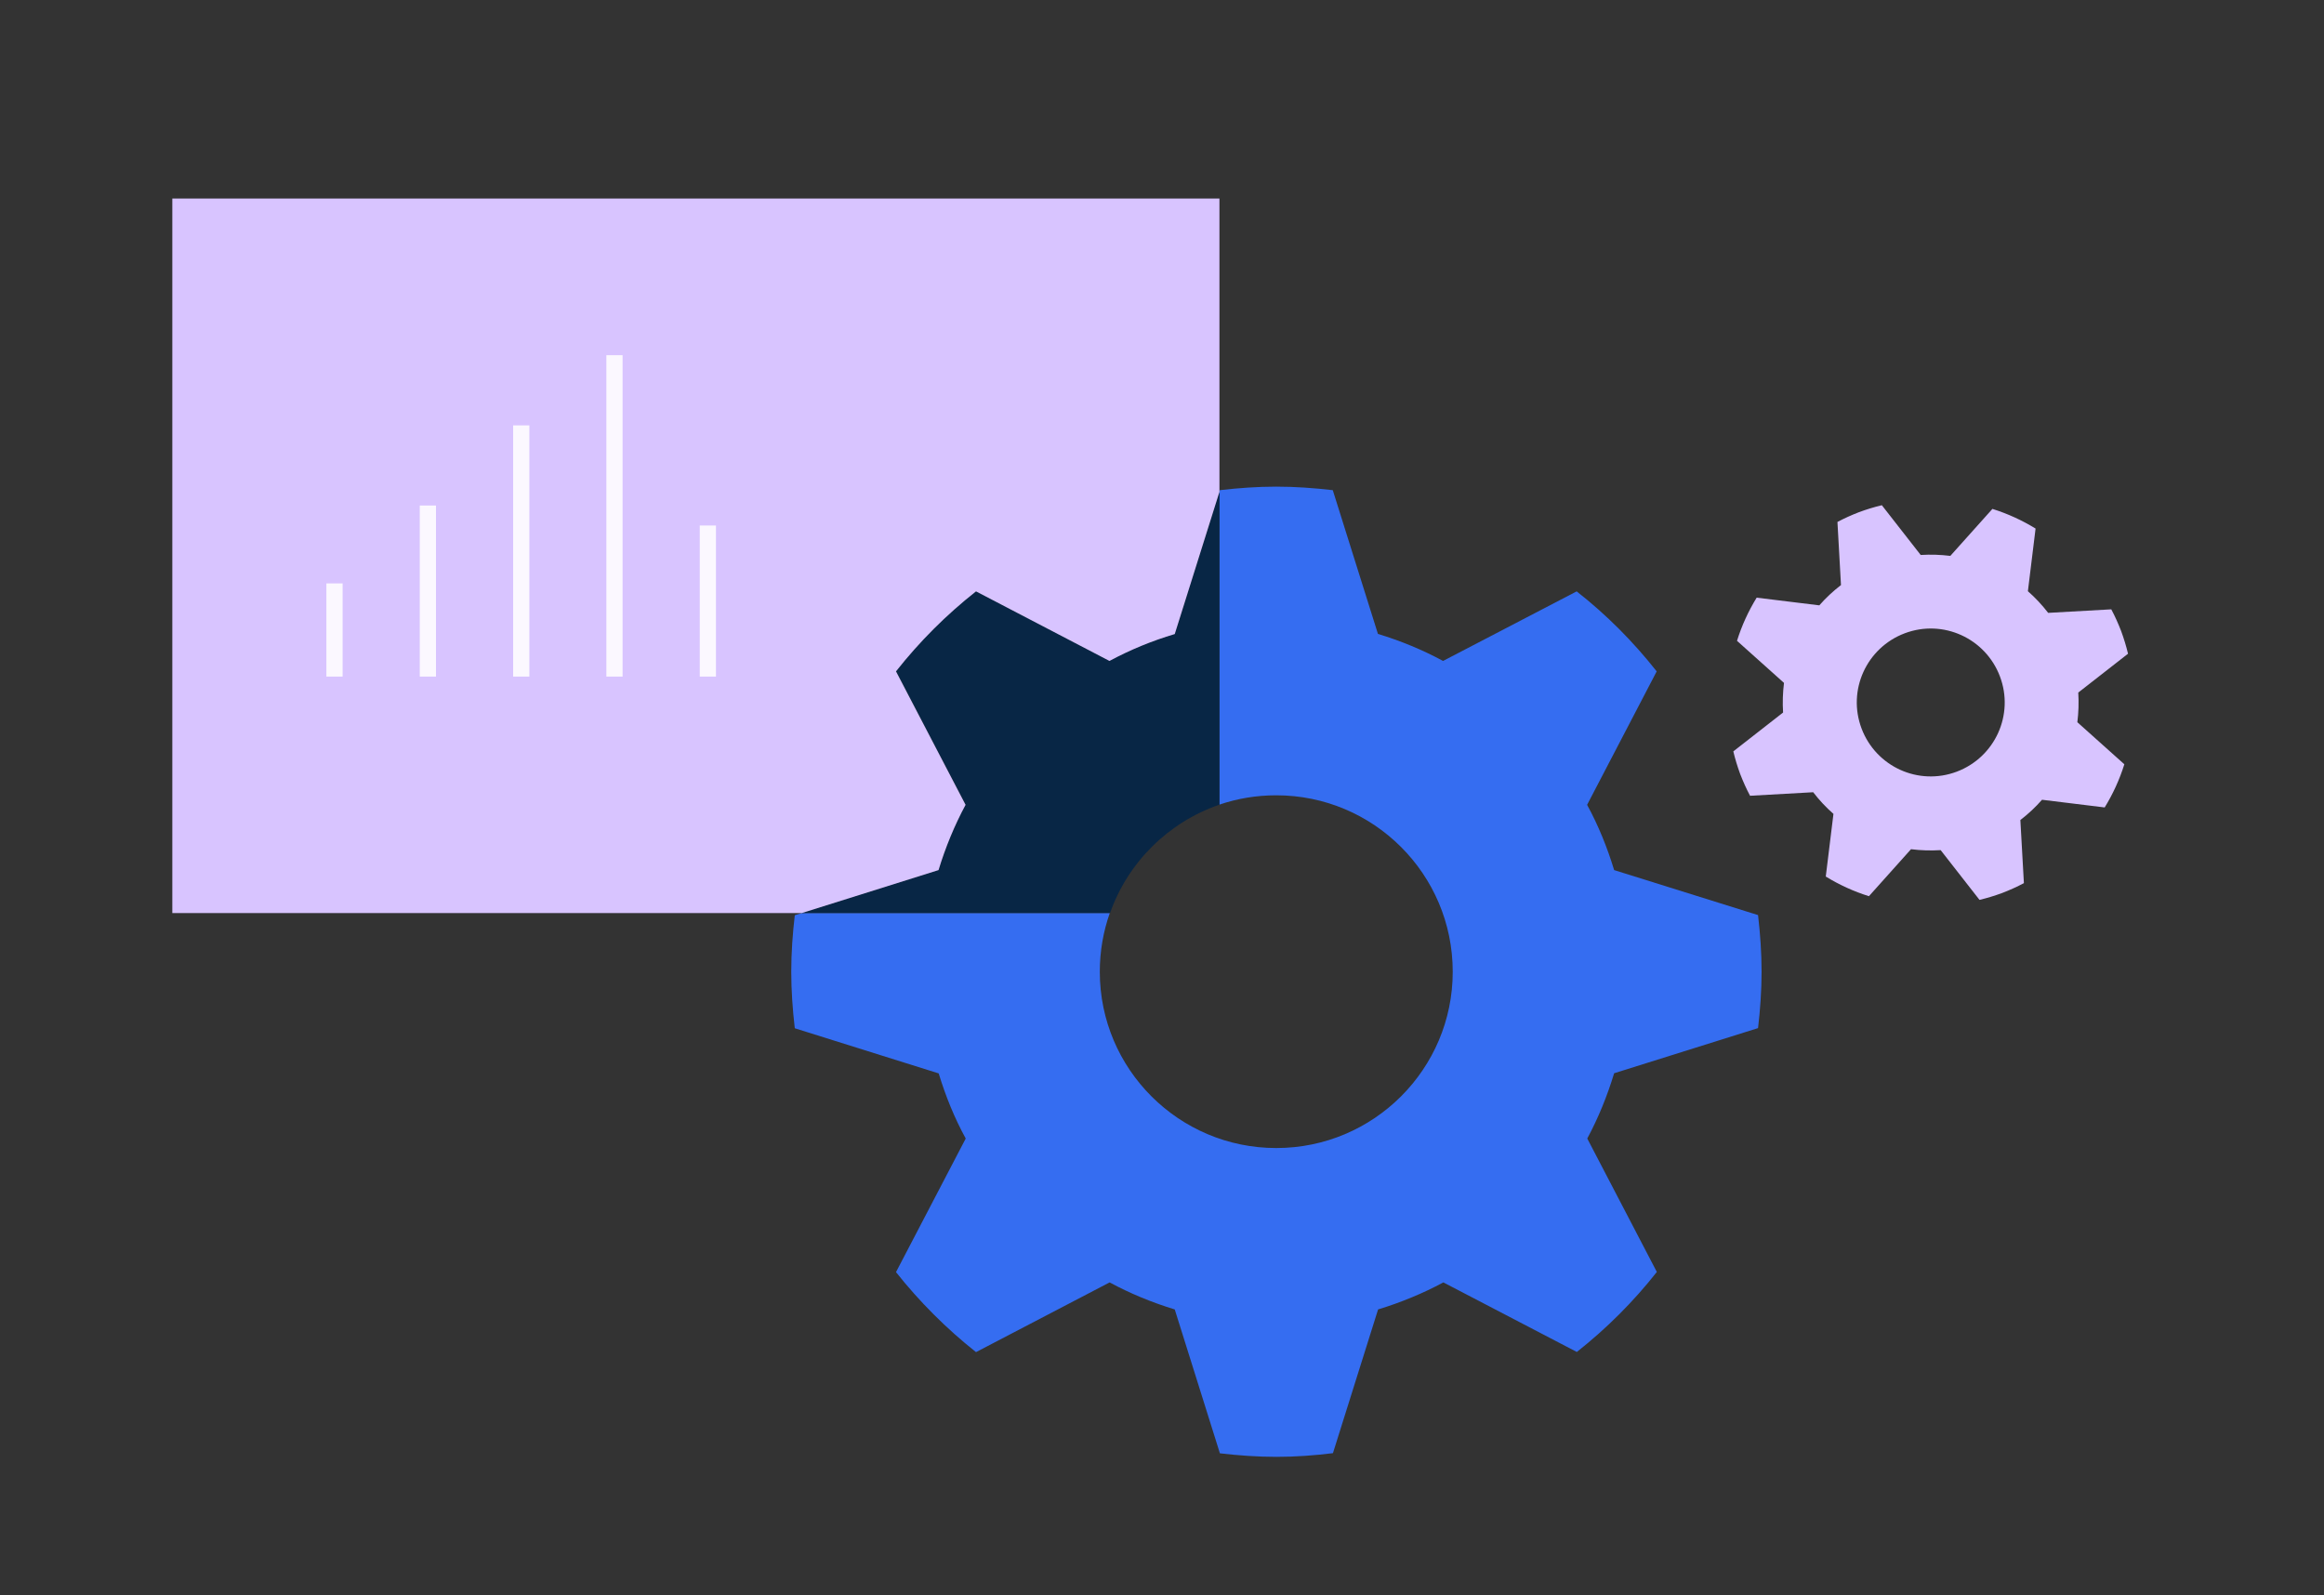
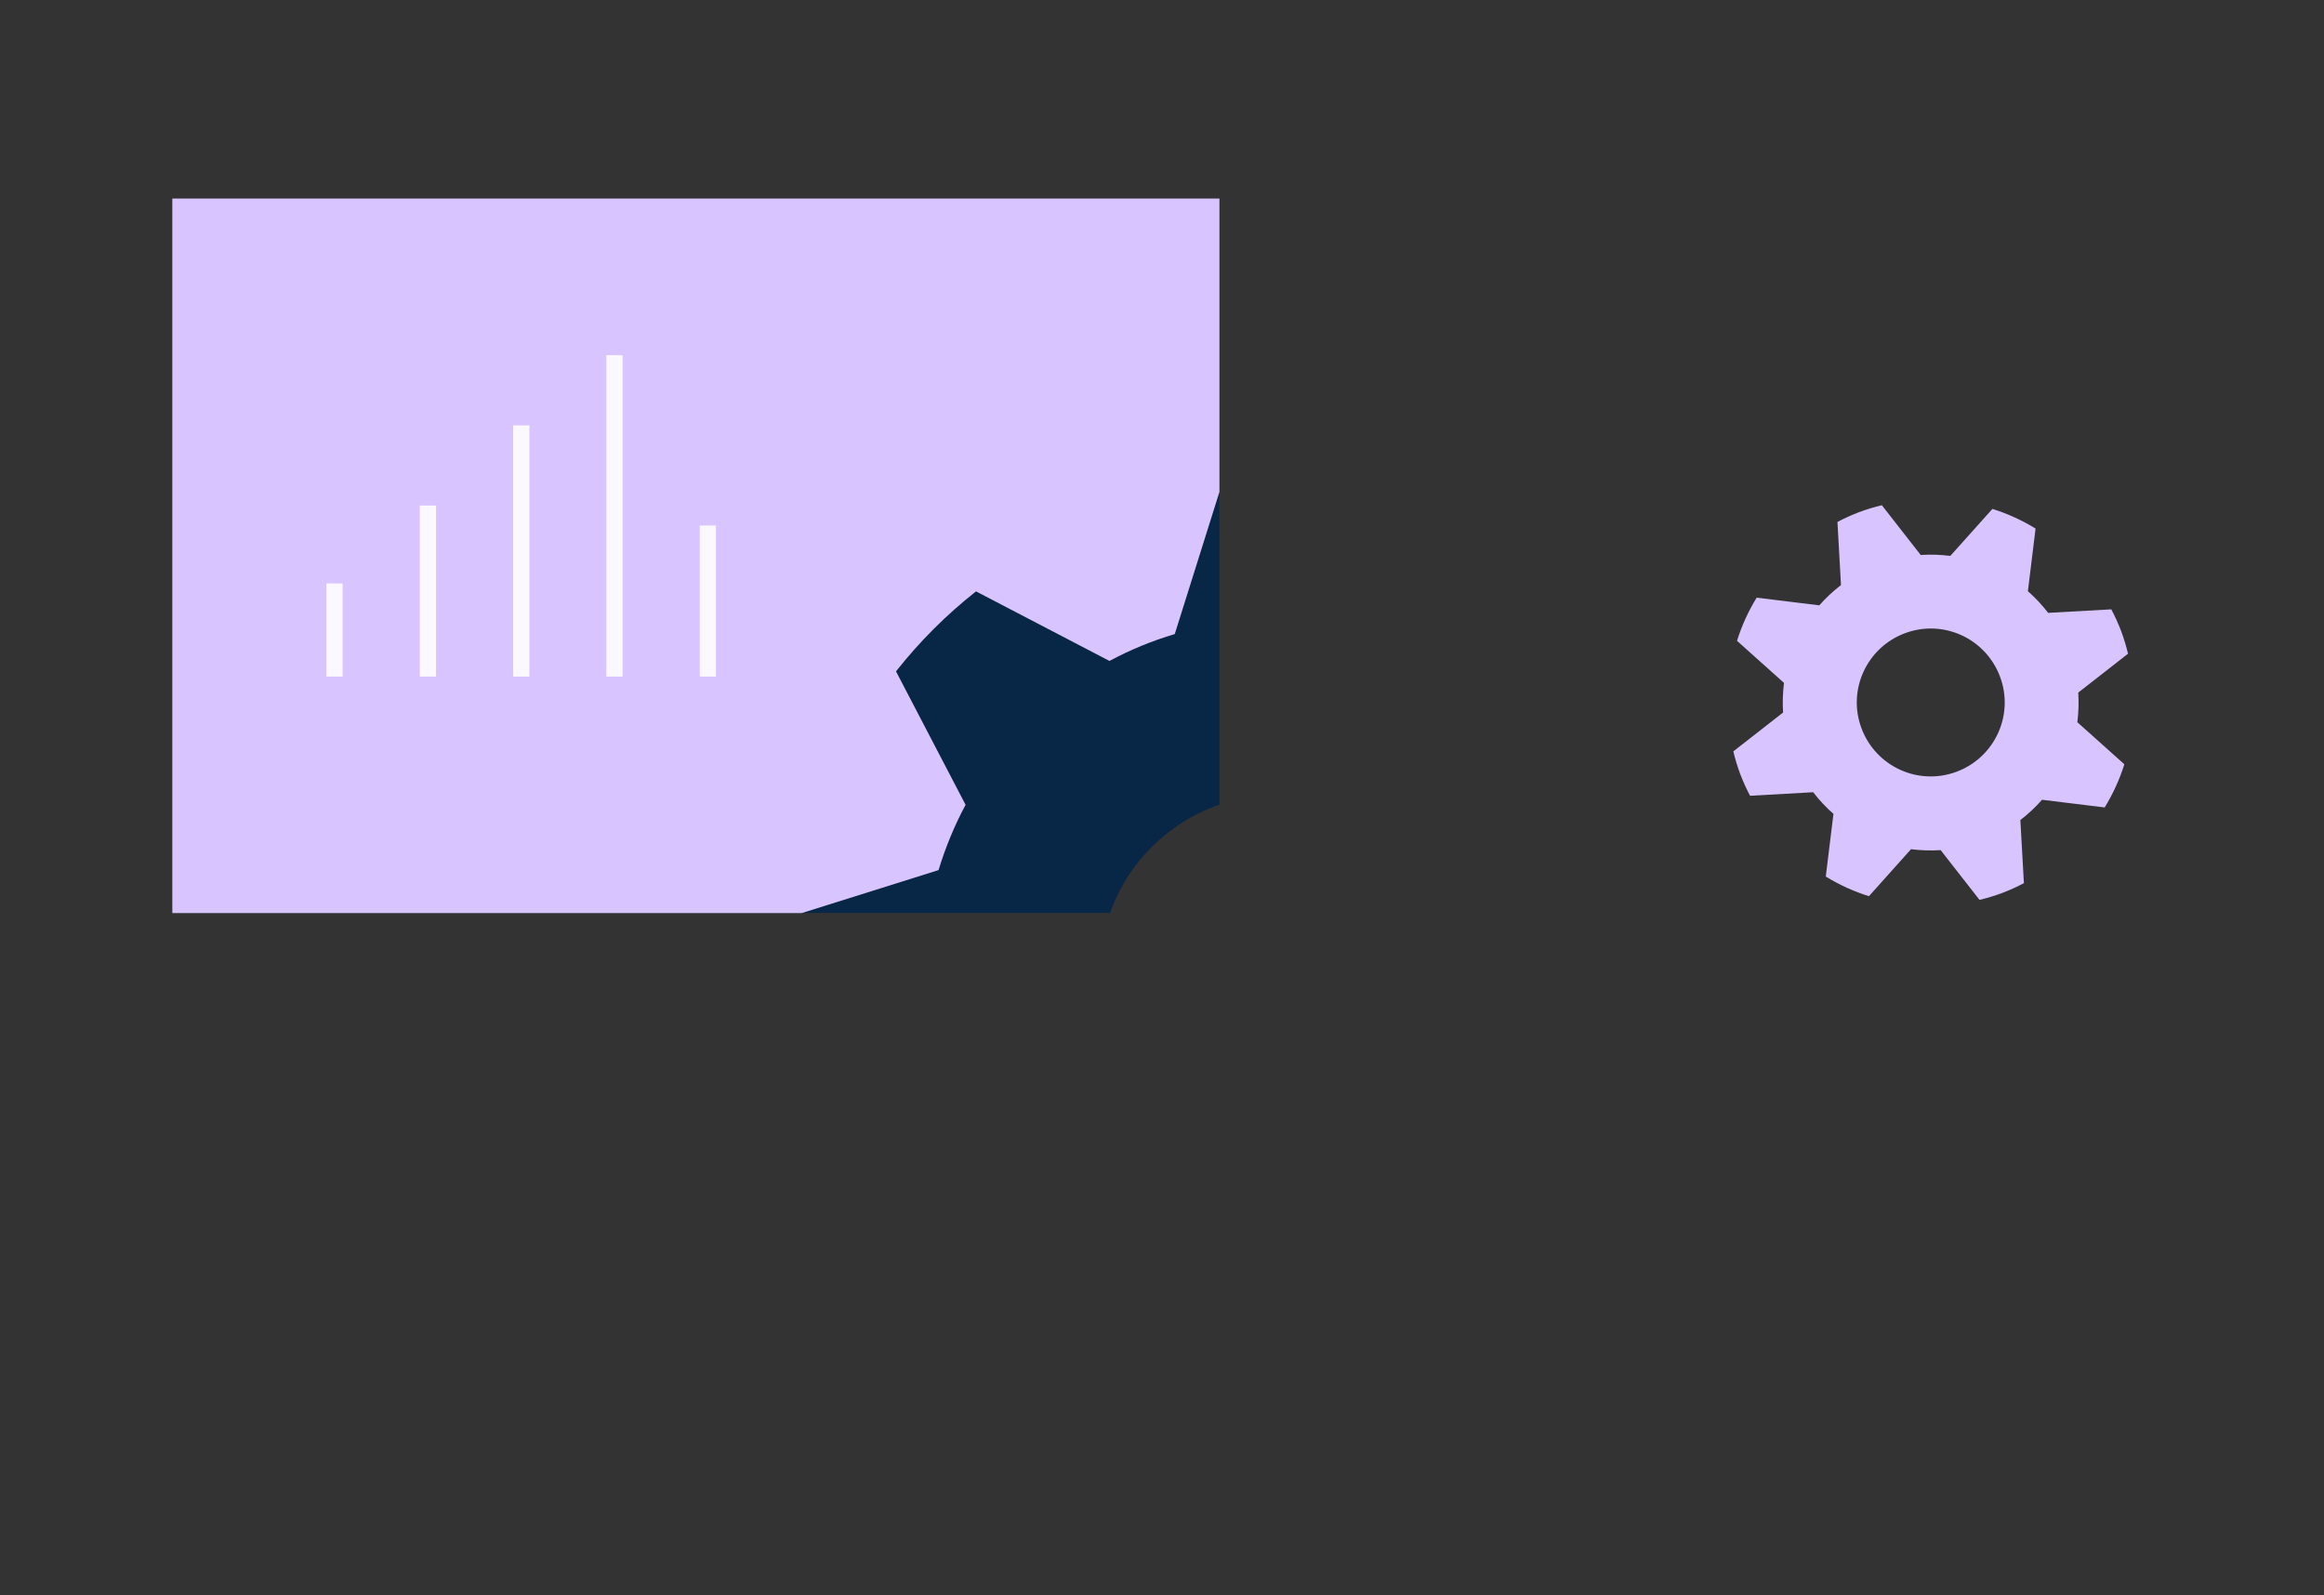
<svg xmlns="http://www.w3.org/2000/svg" version="1.1" id="Layer_1" x="0px" y="0px" viewBox="0 0 151.32 103.89" enable-background="new 0 0 151.32 103.89" xml:space="preserve">
  <rect x="0" y="0" width="151.32" height="103.89" fill="#333333" stroke="none" />
  <g>
    <g>
      <g>
        <path fill="#D8C4FF" d="M135.32,45.1c0.04,0.65,0.02,1.29-0.06,1.93l3.06,2.74c-0.31,0.99-0.74,1.93-1.28,2.81l-4.08-0.5     c-0.42,0.48-0.89,0.92-1.41,1.32l0.23,4.11c-0.45,0.24-0.92,0.45-1.41,0.64c-0.49,0.18-0.98,0.33-1.48,0.45l-2.53-3.24     c-0.65,0.04-1.29,0.02-1.93-0.06l-2.74,3.06c-0.99-0.31-1.93-0.74-2.81-1.28l0.5-4.08c-0.48-0.42-0.92-0.89-1.32-1.41l-4.11,0.23     c-0.24-0.45-0.45-0.92-0.64-1.41c-0.18-0.49-0.33-0.98-0.45-1.48l3.24-2.53c-0.04-0.65-0.02-1.29,0.06-1.93l-3.06-2.74     c0.31-0.99,0.74-1.93,1.28-2.81l4.08,0.5c0.42-0.48,0.89-0.92,1.41-1.32l-0.23-4.11c0.45-0.24,0.92-0.45,1.41-0.64     c0.49-0.18,0.98-0.33,1.48-0.45l2.53,3.24c0.65-0.04,1.29-0.02,1.93,0.06l2.74-3.06c0.99,0.31,1.93,0.74,2.81,1.28l-0.5,4.08     c0.48,0.42,0.92,0.89,1.32,1.41l4.11-0.23c0.24,0.45,0.45,0.92,0.64,1.41c0.18,0.49,0.33,0.98,0.45,1.48L135.32,45.1z      M124.02,41.24c-2.49,0.94-3.75,3.71-2.81,6.2c0.94,2.49,3.71,3.75,6.2,2.81c2.49-0.94,3.75-3.71,2.81-6.2     C129.28,41.56,126.51,40.3,124.02,41.24z" />
      </g>
    </g>
    <g>
      <g>
-         <path fill="#356DF1" d="M114.47,66.95c0.14-1.2,0.23-2.43,0.23-3.67c0-1.25-0.09-2.47-0.23-3.69l-9.37-2.93     c-0.45-1.48-1.03-2.91-1.76-4.25l4.53-8.69c-1.53-1.94-3.27-3.69-5.21-5.21l-8.7,4.53c-1.33-0.72-2.76-1.31-4.24-1.76l-2.94-9.36     c-1.21-0.14-2.44-0.23-3.68-0.23c-1.24,0-2.47,0.09-3.68,0.23l-0.03,0.11v20.37c1.17-0.4,2.41-0.61,3.71-0.61     c6.34,0,11.49,5.14,11.49,11.49c0,6.34-5.15,11.48-11.49,11.48c-6.34,0-11.49-5.14-11.49-11.48c0-1.34,0.23-2.63,0.65-3.82H52.2     l-0.45,0.14c-0.14,1.21-0.23,2.43-0.23,3.68c0,1.24,0.09,2.47,0.23,3.68l9.37,2.94c0.45,1.48,1.03,2.91,1.76,4.24l-4.54,8.7     c1.53,1.93,3.28,3.68,5.21,5.21l8.7-4.54c1.33,0.72,2.76,1.31,4.24,1.76l2.94,9.37c1.21,0.14,2.44,0.23,3.68,0.23     c1.24,0,2.47-0.09,3.68-0.24l2.94-9.36c1.48-0.45,2.91-1.04,4.25-1.76l8.69,4.53c1.94-1.53,3.68-3.27,5.21-5.21l-4.53-8.69     c0.72-1.34,1.3-2.77,1.75-4.25L114.47,66.95z" />
-       </g>
+         </g>
    </g>
    <path fill="#082645" d="M79.4,32.03v20.37c-3.32,1.14-5.96,3.75-7.12,7.05H52.2l8.91-2.8c0.45-1.48,1.04-2.91,1.76-4.25l-4.53-8.69   c1.53-1.94,3.27-3.68,5.21-5.21l8.69,4.53c1.34-0.72,2.77-1.31,4.25-1.75L79.4,32.03z" />
    <g>
      <path fill="#D8C4FF" d="M79.4,12.93v19.1l-2.91,9.26c-1.48,0.44-2.91,1.03-4.25,1.75l-8.69-4.53c-1.94,1.53-3.68,3.27-5.21,5.21    l4.53,8.69c-0.72,1.34-1.31,2.77-1.76,4.25l-8.91,2.8H11.22V12.93H79.4z" />
    </g>
    <g>
      <line fill="none" stroke="#FBF8FF" stroke-width="1.056" stroke-miterlimit="10" x1="21.78" y1="44.06" x2="21.78" y2="37.99" />
      <line fill="none" stroke="#FBF8FF" stroke-width="1.056" stroke-miterlimit="10" x1="27.86" y1="44.06" x2="27.86" y2="32.92" />
      <line fill="none" stroke="#FBF8FF" stroke-width="1.056" stroke-miterlimit="10" x1="33.94" y1="44.06" x2="33.94" y2="27.7" />
      <line fill="none" stroke="#FBF8FF" stroke-width="1.056" stroke-miterlimit="10" x1="40.01" y1="44.06" x2="40.01" y2="23.13" />
      <line fill="none" stroke="#FBF8FF" stroke-width="1.056" stroke-miterlimit="10" x1="46.09" y1="44.06" x2="46.09" y2="34.22" />
    </g>
  </g>
</svg>